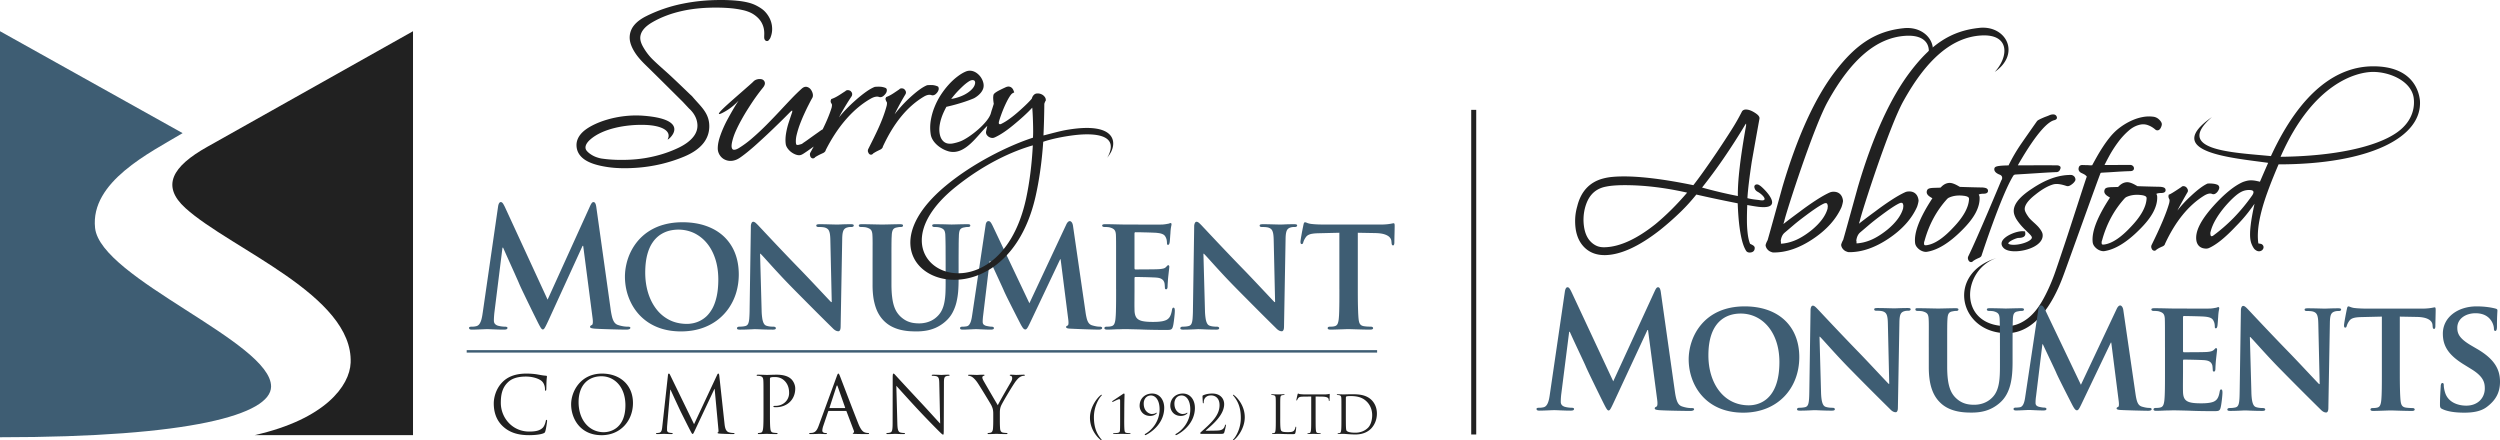
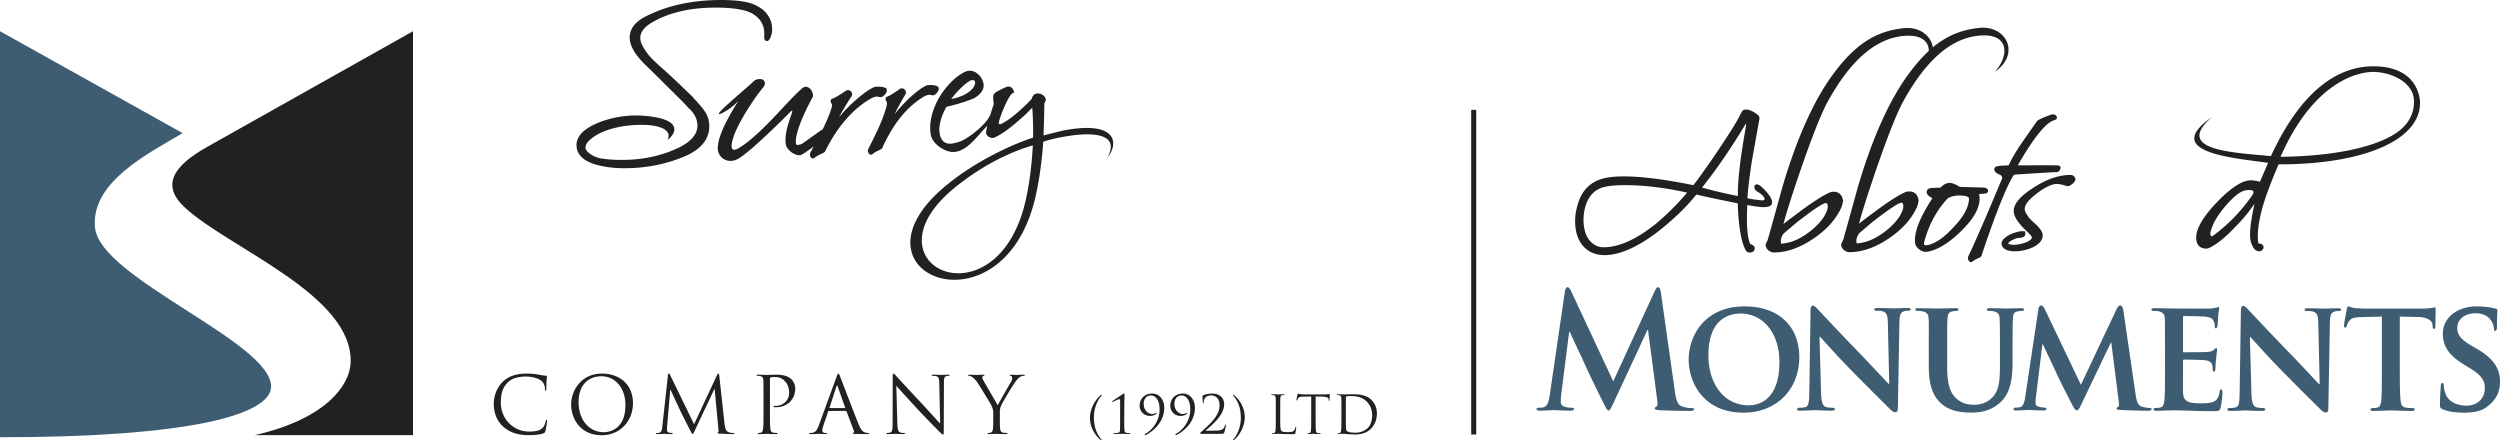
<svg xmlns="http://www.w3.org/2000/svg" id="Layer_1" data-name="Layer 1" viewBox="0 0 400 70.459">
  <defs>
    <style>.cls-1,.cls-2{fill-rule:evenodd}.cls-1,.cls-3{fill:#212121}.cls-2,.cls-4{fill:#3e5d73}</style>
  </defs>
-   <path d="M77.22 50.118a8 8 0 0 1-.166.902q-.107.441-.308.765a.9.9 0 0 1-.55.406q-.273.06-.442.069c-.107.01-.211.01-.307.01a.75.75 0 0 0-.291.043q-.107.04-.108.14.004.171.133.232a.7.7 0 0 0 .316.056c.204 0 .42-.004.658-.014.233-.007.47-.017.699-.026q.35-.011.642-.025t.475-.013q.232.001.645.022c.279.013.587.022.932.035q.514.02 1.046.021c.187.003.337-.017.441-.056a.23.23 0 0 0 .159-.232q-.006-.1-.112-.14a.7.7 0 0 0-.262-.043 4.8 4.8 0 0 1-1.049-.132 1.1 1.1 0 0 1-.533-.27c-.142-.131-.212-.325-.216-.568 0-.207.008-.402.02-.595q.018-.29.054-.638l1.3-10.44h.1c.179.398.37.835.582 1.306l.645 1.435.612 1.358q.282.643.487 1.094.201.458.27.629c.054.126.146.333.275.612.133.28.287.612.471.987.182.382.375.779.579 1.204.203.419.408.83.603 1.238.199.402.379.774.545 1.104q.25.501.401.81c.195.397.366.717.503.947q.207.356.371.364.106.008.212-.105.105-.118.267-.438.163-.315.446-.927l5.446-11.908h.1l1.499 11.541c.05.367.058.64.033.823-.029.179-.079.285-.157.306a.7.7 0 0 0-.205.127.21.21 0 0 0-.07.161q-.005.119.145.185c.103.042.3.077.579.104q.256.02.679.038.424.022.941.036c.345.013.699.021 1.058.035q.537.011 1.024.026c.325.004.608.013.85.017q.357.002.52.004.27 0 .458-.065.183-.066.192-.223-.002-.114-.117-.149a.9.9 0 0 0-.283-.034q-.244.006-.624-.044a5.4 5.4 0 0 1-.924-.218 1.16 1.16 0 0 1-.6-.424q-.231-.31-.375-.857a12 12 0 0 1-.249-1.368l-2.274-16.211q-.055-.412-.166-.611-.114-.203-.283-.202-.163 0-.283.157a2.7 2.7 0 0 0-.266.473l-6.797 14.977-6.821-14.794a6 6 0 0 0-.274-.515.9.9 0 0 0-.208-.241.32.32 0 0 0-.192-.057q-.15-.001-.258.175-.112.172-.166.508l-2.474 17.101Zm-2.549 5.907h145.667v.394H74.671zm139.627-9.762V37.24l-3.272.079c-.421.009-.771.03-1.046.078a2 2 0 0 0-.667.21q-.255.143-.412.392a3 3 0 0 0-.255.438c-.057.135-.095.24-.12.324a.6.6 0 0 1-.087.214q-.049.074-.162.075c-.113.001-.125-.035-.154-.097a.6.6 0 0 1-.047-.27q.001-.118.047-.406c.029-.19.062-.408.108-.653q.062-.366.133-.72.067-.354.121-.608c.033-.165.055-.275.067-.314q.04-.214.095-.319c.043-.066.092-.1.156-.1q.122.007.333.1c.142.06.346.119.617.16q.494.06 1.07.084.577.021 1.129.023h8.921q.523-.002.89-.035a7 7 0 0 0 .608-.072 6 6 0 0 0 .405-.073c.095-.017.158-.031.196-.031q.11-.001.145.11.033.108.029.362-.001.183-.008.542c-.004.237-.008.489-.016.769q-.012.42-.016.792-.009.375-.009.599a1 1 0 0 1-.062.27q-.043.099-.138.098c-.083.003-.146-.032-.18-.098-.038-.064-.058-.182-.071-.35l-.025-.236a1 1 0 0 0-.258-.585q-.238-.288-.799-.485-.562-.195-1.542-.215l-2.773-.051v9.023q0 1.027.009 1.931.012.905.041 1.627.025.726.075 1.214.032.317.108.556a.83.83 0 0 0 .25.394c.112.1.279.169.492.204a5.5 5.5 0 0 0 .753.069c.137.004.262.01.37.01.126.003.212.029.271.078a.2.2 0 0 1 .079.157q-.001.118-.116.174a.7.7 0 0 1-.307.061q-.732 0-1.426-.021c-.461-.014-.879-.022-1.249-.035a25 25 0 0 0-.874-.022q-.194-.001-.538.013a52 52 0 0 1-.757.025q-.417.014-.83.026c-.279.01-.524.014-.749.014a.7.7 0 0 1-.316-.061.19.19 0 0 1-.108-.174q-.004-.084.071-.157.077-.075.279-.078.244 0 .446-.017.195-.02.329-.062a.66.66 0 0 0 .467-.384q.135-.304.183-.796c.033-.32.058-.716.07-1.197a97 97 0 0 0 .026-1.619q.005-.905.004-1.931Zm-21.749-5.667h.074c.113.106.325.333.646.686l1.187 1.313c.474.521.991 1.08 1.557 1.688a121 121 0 0 0 1.758 1.823q.869.883 1.784 1.799c.603.612 1.198 1.207 1.773 1.784q.87.873 1.608 1.601c.491.489.911.9 1.257 1.241q.17.186.396.323a.94.94 0 0 0 .504.148c.091 0 .172-.051.242-.166q.1-.169.107-.543l.251-14.058c.007-.417.033-.749.086-.997.05-.245.129-.433.246-.564a.94.94 0 0 1 .466-.275q.202-.059.358-.071c.1-.008.209-.014.318-.008a.55.55 0 0 0 .283-.071.2.2 0 0 0 .092-.165q0-.134-.138-.176a1.2 1.2 0 0 0-.362-.034q-.814 0-1.383.025a19 19 0 0 1-.766.029q-.244-.001-.679-.014l-.987-.026a46 46 0 0 0-1.133-.013 1.5 1.5 0 0 0-.396.034q-.149.041-.154.176a.21.21 0 0 0 .07.165q.081.063.279.071.158-.001.358.004.207.004.416.034c.138.018.268.048.375.093a1 1 0 0 1 .425.296q.156.205.237.599.075.395.088 1.071l.224 9.916h-.101a20 20 0 0 1-.474-.494q-.367-.388-.904-.962l-1.145-1.215q-.606-.644-1.187-1.255-.58-.61-1.038-1.084c-.645-.66-1.278-1.315-1.907-1.97q-.938-.978-1.778-1.863c-.562-.59-1.062-1.125-1.504-1.593-.446-.472-.804-.852-1.078-1.15q-.42-.44-.504-.533a9 9 0 0 0-.513-.517q-.23-.21-.437-.218c-.113.005-.205.074-.271.215a1.24 1.24 0 0 0-.105.547l-.199 13.219a20 20 0 0 1-.058 1.531q-.05.564-.192.835a.66.66 0 0 1-.425.337q-.231.059-.501.083a8 8 0 0 1-.498.023.44.44 0 0 0-.25.069.22.22 0 0 0-.1.167q.005.151.138.196.137.046.361.04.57 0 1.071-.021c.334-.014.617-.022.849-.035q.35-.021.456-.022.304.005 1.04.038.732.034 1.808.04.23.001.362-.047.137-.052.138-.188a.2.2 0 0 0-.092-.167.5.5 0 0 0-.283-.069q-.268 0-.567-.031a2.6 2.6 0 0 1-.582-.127.7.7 0 0 1-.372-.311c-.109-.161-.191-.406-.258-.742a9.4 9.4 0 0 1-.121-1.36l-.248-9.103Zm-13.972 5.667q0 1.028-.003 1.926a97 97 0 0 1-.026 1.624c-.011.481-.038.877-.07 1.197q-.048.493-.184.796a.66.66 0 0 1-.466.384q-.15.041-.342.062a5 5 0 0 1-.433.017c-.133.003-.229.029-.278.078q-.077.073-.071.157 0 .118.108.174.11.06.316.061c.23 0 .471-.004.733-.017.264-.009.524-.023.792-.035q.398 0 .728-.013.327-.014.522-.013c.324 0 .695.003 1.115.017q.63.014 1.432.035a60 60 0 0 0 1.808.056q1.006.021 2.239.023.408.005.638-.023c.153-.018.27-.065.349-.149q.119-.124.187-.405a4 4 0 0 0 .1-.504q.051-.327.095-.709c.033-.257.054-.498.075-.72q.03-.339.029-.532a1.4 1.4 0 0 0-.033-.351q-.04-.162-.167-.175c-.07 0-.125.025-.162.083a.8.8 0 0 0-.088.258q-.107.683-.325 1.071a1.35 1.35 0 0 1-.624.581 3 3 0 0 1-.666.193 7 7 0 0 1-.742.079c-.251.013-.47.017-.667.017q-1.115.006-1.757-.144-.644-.153-.924-.559-.275-.406-.292-1.159l-.013-.686c0-.289 0-.595.004-.928q.002-.497.004-.949.005-.447.004-.742v-1.786a.5.5 0 0 1 .023-.164c.019-.045.051-.072.101-.072.117 0 .291 0 .533.005q.356.005.803.017a63 63 0 0 1 1.653.053c.22.009.375.016.457.031q.41.037.658.161.246.12.38.297.131.186.187.407c.025.144.041.288.046.423q.014.211.029.391c0 .051.011.096.045.13q.043.052.155.052c.066-.004.115-.03.145-.086a.6.6 0 0 0 .066-.202 2 2 0 0 0 .013-.21q.001-.065.008-.236c.005-.118.013-.255.026-.402q.011-.23.028-.46l.037-.397.1-.891.059-.508q.017-.165.015-.228a.27.27 0 0 0-.049-.167c-.033-.043-.075-.069-.125-.069q-.07.002-.146.083c-.049.057-.121.122-.203.207a.82.82 0 0 1-.405.239c-.166.043-.382.08-.644.101a13 13 0 0 1-.546.026c-.254.005-.549.012-.878.012q-.5.009-.995.009-.5.006-.884.005h-.545c-.063 0-.101-.027-.121-.07a.4.4 0 0 1-.03-.166v-5.508q0-.101.038-.154.036-.057.113-.055.144 0 .494.003c.234.005.505.009.804.018a66 66 0 0 1 1.692.053q.338.01.458.031.545.052.825.171c.191.074.329.17.416.279q.132.165.209.362.063.135.095.293a3 3 0 0 1 .054.521c0 .091.008.162.034.213.02.049.071.076.142.076a.17.17 0 0 0 .138-.076.5.5 0 0 0 .073-.153 2 2 0 0 0 .038-.14q.02-.103.038-.306a47.514 47.514 0 0 0 .062-.868q.019-.199.026-.293c.015-.337.041-.603.066-.795q.044-.29.076-.43.031-.145.033-.219a.3.3 0 0 0-.029-.143c-.021-.043-.058-.065-.121-.065a.5.5 0 0 0-.166.043 1 1 0 0 1-.184.06q-.135.02-.377.067a9 9 0 0 1-.545.066q-.116.006-.542.008c-.288 0-.634.005-1.045.005s-.849-.005-1.308-.005c-.462 0-.903 0-1.332-.005q-.636 0-1.111-.003h-.659q-.319-.001-.845-.014l-1.134-.026a54 54 0 0 0-1.194-.013q-.246-.001-.37.044-.131.05-.13.167c.001.117.037.134.104.174q.1.06.27.061.252-.001.496.017.238.021.378.062.348.098.546.236a.8.8 0 0 1 .292.368c.063.147.1.354.113.603l.012.438c.004.152.004.34.009.554 0 .219.003.485.003.809v6.856Zm-23.047 4.249a5 5 0 0 1-.147.752 2 2 0 0 1-.273.637.69.69 0 0 1-.48.316q-.255.037-.403.046-.145.008-.271.006a.5.5 0 0 0-.257.065q-.094.066-.093.146.007.15.118.209a.7.7 0 0 0 .283.052q.361 0 .778-.021c.284-.014.55-.022.8-.035q.375-.021.595-.022.207.001.575.022.369.018.826.035.456.02.923.021.246 0 .383-.052a.21.21 0 0 0 .142-.209q0-.08-.1-.146a.5.5 0 0 0-.251-.065q-.144-.002-.32-.023a6 6 0 0 1-.453-.083 1.06 1.06 0 0 1-.478-.201q-.19-.146-.197-.455 0-.269.022-.516.017-.244.054-.533l1.049-8.708h.075c.145.314.312.665.491 1.048.179.39.363.779.545 1.18l.521 1.13.416.909q.17.375.225.507.082.197.309.669.225.472.538 1.088c.208.415.416.834.636 1.263l.6 1.184q.28.54.442.857c.171.345.329.621.466.823q.208.297.408.306.118.008.229-.093.105-.1.254-.375c.096-.179.229-.447.391-.791l4.723-9.967h.075l1.225 9.654q.055.465.024.69c-.021.144-.063.232-.125.254a.5.5 0 0 0-.18.1q-.07.059-.071.135-.006.097.13.171.136.072.521.092c.183.008.432.022.758.035.321.013.674.031 1.063.044l1.141.038c.375.009.704.023.988.026q.425.015.599.014.251 0 .408-.061.162-.065.167-.2 0-.1-.101-.154a.46.46 0 0 0-.25-.057 3.4 3.4 0 0 1-.491-.035 6 6 0 0 1-.758-.176 1.04 1.04 0 0 1-.534-.353q-.2-.256-.325-.709a10 10 0 0 1-.216-1.14l-1.999-13.77q-.062-.356-.212-.535-.15-.174-.286-.173-.151-.002-.297.135-.149.138-.278.417l-5.896 12.589-5.898-12.432c-.1-.197-.182-.35-.258-.452a.7.7 0 0 0-.208-.21.4.4 0 0 0-.207-.047c-.093 0-.18.053-.259.149-.084.099-.136.244-.167.427l-2.174 14.559Zm-15.919-4.906v-3.279q0-1.007.003-1.723v-1.197q.007-.487 0-.809 0-.323-.009-.554c-.003-.154-.012-.303-.02-.438a1.9 1.9 0 0 0-.112-.616.76.76 0 0 0-.291-.361 2.064 2.064 0 0 0-.926-.292 6 6 0 0 0-.47-.017q-.375 0-.374-.236-.001-.117.115-.167.114-.045.358-.044c.399 0 .807.004 1.233.013l1.183.026q.547.013.882.014c.142 0 .329-.006.563-.009q.344-.006.758-.019.405-.01.803-.016.394-.008.7-.009.244-.001.358.044.118.05.117.167c-.001.117-.029.134-.093.174a.46.46 0 0 1-.257.061q-.18-.001-.317.017-.135.021-.333.062-.423.07-.596.344c-.115.188-.183.472-.204.862l-.024.438c-.006.152-.013.34-.013.554q-.008.322-.009.809-.005.485-.004 1.197v4.845q0 1.212.112 2.089.107.879.321 1.5.213.615.526 1.05.311.437.716.764c.329.267.654.463.986.594q.495.193.95.245.461.06.837.053c.32.005.649-.035.99-.109a4.2 4.2 0 0 0 1.017-.366c.332-.176.65-.407.941-.704q.454-.452.716-1.037c.176-.389.299-.812.379-1.276q.124-.69.154-1.478.03-.78.025-1.639v-2.808q.001-1.007-.005-1.723-.001-.713-.003-1.197-.006-.487-.013-.809t-.013-.554c-.004-.154-.012-.303-.017-.438a2.1 2.1 0 0 0-.103-.603.8.8 0 0 0-.279-.368 1.7 1.7 0 0 0-.541-.236 2 2 0 0 0-.371-.062 5 5 0 0 0-.429-.017q-.374 0-.375-.236 0-.117.112-.167a1 1 0 0 1 .337-.044c.288 0 .579.004.883.009.3.005.584.009.841.016q.393.013.637.019c.166.003.253.009.262.009.066 0 .196-.006.387-.009q.288-.006.675-.019.387-.01.787-.016.399-.008.725-.009.226-.001.337.044.113.05.113.167 0 .236-.376.236-.18-.001-.316.017-.135.021-.334.062a1 1 0 0 0-.461.184.75.75 0 0 0-.241.384c-.051.16-.08.375-.096.638l-.013.438c-.008.152-.011.34-.016.554a36 36 0 0 0-.008.809q-.007.484-.009 1.197-.005.716-.004 1.723v2.387q.004.939-.065 1.875c-.05.626-.146 1.228-.289 1.819a7 7 0 0 1-.636 1.649q-.42.769-1.107 1.372a6.2 6.2 0 0 1-1.579 1.023 6.5 6.5 0 0 1-1.574.463 9 9 0 0 1-1.495.113c-.292.004-.641-.009-1.045-.03a9 9 0 0 1-1.296-.179 6.4 6.4 0 0 1-1.382-.455 5 5 0 0 1-1.3-.856 5.2 5.2 0 0 1-1.016-1.268c-.299-.512-.536-1.141-.711-1.897q-.267-1.133-.27-2.737Zm-18.002-5.01h.075c.112.106.324.333.646.686l1.186 1.313c.474.521.992 1.08 1.558 1.688a121 121 0 0 0 1.756 1.823q.869.883 1.784 1.799c.603.612 1.199 1.207 1.773 1.784q.871.873 1.608 1.601c.492.489.912.9 1.258 1.241q.17.186.396.323a.93.93 0 0 0 .503.148c.092 0 .172-.051.242-.166q.1-.169.108-.543l.251-14.058c.007-.417.032-.749.086-.997.051-.245.13-.433.247-.564a.94.94 0 0 1 .466-.275q.2-.059.358-.071c.101-.008.208-.014.318-.008a.55.55 0 0 0 .283-.071.2.2 0 0 0 .091-.165q0-.134-.138-.176a1.2 1.2 0 0 0-.361-.034q-.813 0-1.383.025-.567.029-.766.029-.243-.001-.679-.014l-.987-.026a46 46 0 0 0-1.133-.013 1.5 1.5 0 0 0-.396.034q-.149.041-.154.176c0 .064.021.122.071.165q.081.063.279.071.158-.001.359.004.205.004.417.034c.137.018.265.048.374.093q.262.1.426.296.156.205.237.599.075.395.088 1.071l.224 9.916h-.1c-.071-.07-.229-.232-.475-.494q-.367-.388-.904-.962l-1.144-1.215q-.606-.644-1.188-1.255-.58-.61-1.037-1.084a343 343 0 0 1-3.684-3.833c-.563-.59-1.063-1.125-1.504-1.593-.445-.472-.803-.852-1.078-1.15q-.418-.44-.504-.533a9 9 0 0 0-.513-.517q-.231-.21-.436-.218c-.113.005-.204.074-.271.215a1.26 1.26 0 0 0-.104.547l-.2 13.219a20 20 0 0 1-.058 1.531q-.05.564-.191.835a.66.66 0 0 1-.426.337q-.23.059-.499.083a8 8 0 0 1-.499.023q-.15.002-.25.069a.22.22 0 0 0-.1.167q.007.151.137.196.138.046.362.04.57 0 1.07-.021c.333-.014.617-.022.849-.035q.35-.021.453-.022.305.005 1.043.038.731.034 1.807.04.23.001.362-.047.138-.052.138-.188a.2.2 0 0 0-.092-.167.5.5 0 0 0-.283-.069c-.18 0-.366-.01-.567-.031a2.7 2.7 0 0 1-.583-.127.7.7 0 0 1-.37-.311c-.108-.161-.191-.406-.259-.742a9.6 9.6 0 0 1-.121-1.36l-.25-9.103Zm-12.625 12.433q-1.6-.006-2.886-.371a8.4 8.4 0 0 1-2.29-1.015 7.9 7.9 0 0 1-1.72-1.496 8.3 8.3 0 0 1-1.187-1.827 9.2 9.2 0 0 1-.691-2.002 9.8 9.8 0 0 1-.22-2.024q-.002-.957.22-1.968a9 9 0 0 1 .687-1.988 8.5 8.5 0 0 1 1.199-1.836 7.9 7.9 0 0 1 1.758-1.522 8.5 8.5 0 0 1 2.357-1.037q1.33-.377 2.998-.384c1.391.004 2.641.196 3.749.586q1.657.576 2.832 1.665a7.3 7.3 0 0 1 1.79 2.627q.62 1.543.625 3.462c0 1.028-.142 1.998-.412 2.912a8.8 8.8 0 0 1-1.2 2.509 8.3 8.3 0 0 1-1.911 1.968 8.7 8.7 0 0 1-2.561 1.281q-1.43.45-3.136.459Zm.9-1.206q.393.005.912-.087a4.458 4.458 0 0 0 2.194-1.085c.358-.329.683-.749.979-1.272q.438-.787.695-1.932.261-1.155.266-2.733c-.004-1.237-.171-2.343-.496-3.326q-.488-1.477-1.357-2.51a6.1 6.1 0 0 0-2.024-1.588 5.9 5.9 0 0 0-2.494-.55 6 6 0 0 0-1.496.183q-.75.196-1.437.647a4.6 4.6 0 0 0-1.219 1.241q-.543.787-.854 1.972c-.204.788-.313 1.732-.317 2.83q.005 1.731.454 3.217.455 1.489 1.315 2.611a6.1 6.1 0 0 0 2.086 1.745c.821.419 1.754.628 2.791.637Z" class="cls-2" />
  <path d="M165.275 22.026q.037-.607.028-1.214a61 61 0 0 0-.044-1.869 39 39 0 0 0-.098-1.716q-.317.34-.648.668c-.488.481-.997.942-1.516 1.389-1.157.993-2.391 2.021-3.779 2.675-.045.022-.093.036-.138.056a.7.7 0 0 1-.259.055 1.06 1.06 0 0 1-.513-.12 1.1 1.1 0 0 1-.375-.305.75.75 0 0 1-.172-.508c.009-.137.178-.86.203-.995-1.603 1.512-3.55 4.769-6.173 4.077a4.6 4.6 0 0 1-1.214-.542 4.3 4.3 0 0 1-1.062-.913c-.293-.36-.518-.771-.595-1.233a7 7 0 0 1 0-2.239 10 10 0 0 1 .601-2.152 11.4 11.4 0 0 1 1.016-1.966c.382-.586.81-1.142 1.279-1.659.421-.465.88-.892 1.377-1.27.42-.318.869-.609 1.357-.808.306-.126.65-.159.973-.087.312.069.588.209.839.405.248.196.466.432.633.701.159.255.279.535.345.829.065.291.065.598-.029.882-.142.428-.438.781-.774 1.073a4 4 0 0 1-.7.482c-1.991.853-4.416 1.368-4.416 1.368q-.2.376-.383.761a9 9 0 0 0-.432 1.089 7 7 0 0 0-.274 1.2c-.053.411-.054.83.016 1.239.068.394.205.801.475 1.104a1.4 1.4 0 0 0 .72.457c.288.069.591.068.883.016a7 7 0 0 0 1.262-.354c1.409-.543 4.515-2.99 4.872-4.567.215-.762.02-.045.251-.802l.191-.622c-.084-.522-.102-.88-.088-1.125h.008l-.004-.05c.01-.133.03-.229.054-.299.077-.157.232-.277.373-.37.217-.148.45-.271.684-.388q.352-.178.711-.342c.154-.071.312-.152.482-.176a.77.77 0 0 1 .604.146c.163.122.267.291.339.477l.113.294-.279.148c-.167.089-.37.386-.472.546-.289.453-.524.937-.746 1.425q-.335.743-.608 1.51c-.137.384-.274.768-.365 1.164-.004.025.005.07.006.099.001.027-.001.069.005.094.004.021.018.04.033.057.007.006.027.028.037.031a.5.5 0 0 0 .153.018.3.3 0 0 0 .111-.024 8.6 8.6 0 0 0 1.32-.799c.589-.416 1.144-.88 1.682-1.36.419-.375.834-.754 1.234-1.154.243-.243.486-.487.702-.754.047-.177.115-.344.231-.489.142-.181.321-.308.555-.332.237-.025.479.008.7.098.194.08.368.197.507.356.145.164.247.351.243.575v.101l-.055.085a1 1 0 0 0-.097.197c-.03.086-.082.192-.083.286a138 138 0 0 1-.137 5.018c1.146-.281 2.683-.724 3.848-.912 8.06-1.344 7.973 2.315 6.625 4.103-.1.132-.187.272-.287.399q.045-.071.086-.15c2.131-4.005-3.106-3.762-5.404-3.479-1.833.226-3.724.635-4.907 1.05-.224 3.276-.67 6.349-1.262 8.897-5.245 22.549-31.229 12.254-14.403-1.803 4.378-3.658 10.126-6.492 14.022-7.748Zm-.022 1.232c-3.324.958-7.711 2.954-12.239 6.56-15.752 12.547 6.721 22.88 11.188 1.821.516-2.433.882-5.217 1.05-8.38Zm-31.012-4.467c.183-.385.394-.756.608-1.125.441-.759.904-1.509 1.393-2.238a.6.6 0 0 0 .103-.39.51.51 0 0 0-.15-.352c-.041-.092-.135-.152-.234-.197a.74.74 0 0 0-.51-.036.4.4 0 0 0-.192.134c-.664.406-1.353.943-2.103 1.207l-.155.054-.058.155a.53.53 0 0 0 .066.516c.036.058.062.119.096.179a.8.8 0 0 1 .004.238c-.012.115-.03.227-.064.338-.37 1.182-.874 2.319-1.418 3.43-.11.048-.211.111-.309.179q-.202.141-.402.287-.372.261-.743.525-.434.31-.866.622-.365.267-.742.515c-.128.084-.191.173-.344.221a6 6 0 0 1-.472.127.6.6 0 0 1-.267-.003c-.045-.014-.071-.062-.087-.103-.071-.181-.062-.487-.054-.683.017-.382.105-.761.205-1.13q.195-.732.464-1.441.296-.778.639-1.533c.22-.482.445-.962.687-1.433.203-.393.396-.791.622-1.171.125-.209.132-.452.081-.685a1.75 1.75 0 0 0-.286-.637 1.1 1.1 0 0 0-.621-.45c-.318-.083-.609.053-.844.263a31 31 0 0 0-1.645 1.602c-.642.669-1.273 1.348-1.908 2.026q-1.04 1.11-2.11 2.19a40 40 0 0 1-2.226 2.08 16 16 0 0 1-2.199 1.63c-.222.134-.535.282-.8.26-.159-.014-.242-.116-.295-.26-.114-.306-.013-.816.063-1.126a9.5 9.5 0 0 1 .518-1.52 22 22 0 0 1 .906-1.815q.53-.97 1.127-1.9c.388-.607.78-1.211 1.199-1.798a32 32 0 0 1 1.156-1.518c.188-.235.374-.545.29-.858a.68.68 0 0 0-.556-.497 1.5 1.5 0 0 0-.656.027c-.241.064-.462.18-.629.367-.252.282-3.348 2.922-4.564 4.058-.944.881-1.318 1.4-.446.977 3.018-1.466 3.625-4.025.923.945a18 18 0 0 0-1.124 2.476c-.258.708-.472 1.47-.47 2.231 0 .429.142.831.394 1.176.266.363.614.6 1.042.729.474.144.955.101 1.417-.06.411-.143.789-.422 1.137-.679.51-.377.999-.779 1.479-1.19.57-.485 1.12-.993 1.672-1.5a92 92 0 0 0 1.699-1.597c.513-.495 1.027-.99 1.533-1.49.406-.401.805-.805 1.207-1.21.048-.047.259-.24.322-.246a.5.5 0 0 1-.017.322q-.258.754-.506 1.513a12 12 0 0 0-.436 1.731c-.102.592-.146 1.198-.067 1.793.039.283.175.535.346.76.172.225.377.428.61.589.224.155.468.284.729.366.249.08.515.116.767.025.235-.085.443-.236.65-.373.306-.199.601-.415.899-.627l.476-.34q-.266.484-.534.967a.58.58 0 0 0-.061.411c.016.076.027.147.059.221.163.367.558.404.793.085q.312-.188.651-.363c.185-.095.378-.178.567-.266a.9.9 0 0 0 .331-.241.44.44 0 0 0 .114-.243c.904-1.778 1.985-3.482 3.312-4.99 1.115-1.267 2.396-2.386 3.864-3.225.243-.138.509-.264.785-.314.187-.037.389-.04.57.027.236.085.478.013.673-.135.155-.119.289-.263.4-.422a.87.87 0 0 0 .173-.568c-.01-.103-.013-.157-.095-.23-.034-.066-.057-.049-.11-.089a2.8 2.8 0 0 0-.781-.189 6.4 6.4 0 0 0-.937.019c-.497.197-.948.475-1.375.776a19 19 0 0 0-1.633 1.303 25 25 0 0 0-1.617 1.54c-.389.406-.766.826-1.104 1.276Zm-24.92-2.427c-.825-.814-1.646-1.634-2.469-2.45-1.195-1.186-2.391-2.373-3.596-3.547-.673-.658-1.321-1.367-1.802-2.181-.372-.627-.676-1.332-.706-2.07a3.1 3.1 0 0 1 .652-2.003c.521-.672 1.266-1.164 2.018-1.539a23.3 23.3 0 0 1 5.761-1.972c2.137-.44 4.322-.622 6.501-.6a25 25 0 0 1 2.309.12c.643.064 1.282.169 1.906.337.446.121.877.295 1.281.519.396.218.786.458 1.113.774.332.321.603.697.818 1.106.206.394.342.822.401 1.263q.055.422.022.849a3.4 3.4 0 0 1-.202.895c-.04.115-.075.225-.144.327a.6.6 0 0 1-.112.137c-.087.154-.196.252-.384.237-.189-.017-.291-.13-.363-.294-.06-.135-.053-.287-.053-.43.002-.163.011-.325.011-.488q0-.274-.035-.545a3.4 3.4 0 0 0-.37-1.145 3.4 3.4 0 0 0-.749-.941 4.3 4.3 0 0 0-.994-.673 5.8 5.8 0 0 0-1.291-.435 15 15 0 0 0-1.879-.295 26 26 0 0 0-2.16-.102c-1.919-.016-3.849.129-5.723.55-1.65.37-3.253.948-4.719 1.799-.55.318-1.102.727-1.482 1.245-.287.39-.462.862-.437 1.352.026.498.254 1.002.503 1.427.397.68.869 1.312 1.428 1.868.959.952 2.001 1.816 2.988 2.738 1.016.949 2.018 1.911 3.017 2.876.14.134.297.256.422.406 1.171 1.405 2.507 2.432 2.666 4.316.095 1.11-.192 2.152-.868 3.041-.774 1.017-1.934 1.71-3.096 2.201-1.209.508-2.46.909-3.734 1.213a24.7 24.7 0 0 1-4.128.609c-1.001.064-2.006.08-3.007.017a16.5 16.5 0 0 1-2.601-.364c-.957-.216-2.02-.556-2.782-1.197-.647-.546-1.008-1.241-1.011-2.095-.004-.839.414-1.55 1.012-2.113 1.515-1.425 5.515-2.932 9.792-2.582 8.073.659 3.582 4.162 3.787 3.763.639-1.245-.758-2.225-3.725-2.306-3-.081-6.677.591-8.657 2.336-.358.313-.779.787-.77 1.293.003.196.077.37.201.52.208.252.478.46.753.632q.373.234.786.382c.264.092.533.174.809.218.8.122 1.609.183 2.417.209.815.027 1.63.011 2.443-.038a21 21 0 0 0 4.024-.639 19 19 0 0 0 3.538-1.293c.858-.423 1.74-.996 2.325-1.765.443-.582.664-1.227.606-1.962a3.35 3.35 0 0 0-.388-1.32 4 4 0 0 0-.389-.597 5 5 0 0 0-.479-.529l-.014.002-1-1.068h.005Zm33.822 1.922c.15-.338.318-.668.49-.995a41 41 0 0 1 1.221-2.174.57.57 0 0 0 .093-.41.54.54 0 0 0-.167-.317.37.37 0 0 0-.207-.188.7.7 0 0 0-.335-.063.5.5 0 0 0-.17.029.4.4 0 0 0-.198.147c-.618.396-1.246.891-1.945 1.161l-.137.054-.058.133c-.082.185-.063.162-.006.338.023.071.028.119.068.185q.055.09.105.18c.032.083.022.165.017.233-.009.11-.02.223-.049.332-.643 2.418-1.827 4.682-2.941 6.908a.65.65 0 0 0-.06.382c.015.093.047.143.083.223.153.355.542.421.769.1.195-.12.396-.243.611-.353.176-.09.357-.171.534-.261a.9.9 0 0 0 .301-.245.44.44 0 0 0 .097-.233c.795-1.711 1.75-3.373 2.958-4.841 1.006-1.223 2.192-2.302 3.552-3.12.218-.132.465-.254.718-.301a1 1 0 0 1 .536.027c.228.083.464.012.65-.133.15-.119.281-.266.377-.432.101-.173.178-.37.136-.574q-.007-.027-.015-.055c-.043-.131-.035-.152-.174-.212a2.5 2.5 0 0 0-.754-.195 5.6 5.6 0 0 0-.904.019c-.469.191-.889.464-1.288.757-.529.391-1.028.822-1.512 1.269q-.771.71-1.466 1.499c-.323.366-.64.736-.93 1.128Zm9.049-2.454q.346-.056.687-.143a7 7 0 0 0 1.354-.499c.38-.191.739-.424 1.057-.705.249-.222.482-.48.618-.787.083-.191.164-.463.079-.666-.056-.133-.138-.186-.279-.209-.229-.038-.474.068-.664.186-.411.26-.782.58-1.131.913-.4.384-.792.776-1.148 1.199q-.294.348-.573.71Z" class="cls-1" />
  <path d="M80.524 68.272c-1.219-1.093-1.521-2.526-1.521-3.721 0-.843.289-2.313 1.407-3.432.754-.755 1.899-1.345 3.834-1.345.503 0 1.206.038 1.822.151.478.088.88.164 1.282.188.139.013.163.063.163.138 0 .102-.037.252-.063.704-.025.415-.025 1.106-.037 1.295-.013.188-.038.264-.113.264-.088 0-.101-.087-.101-.264 0-.49-.201-1.006-.527-1.283-.44-.377-1.408-.717-2.515-.717-1.672 0-2.451.491-2.891.918-.918.881-1.131 2-1.131 3.281 0 2.401 1.848 4.6 4.538 4.6.943 0 1.684-.113 2.187-.628.263-.276.427-.83.466-1.056.025-.138.049-.188.125-.188.063 0 .088.088.088.188 0 .088-.15 1.181-.276 1.61-.076.239-.1.264-.328.364-.502.201-1.458.289-2.262.289-1.886 0-3.155-.465-4.148-1.358ZM96.334 59.775c2.828 0 4.941 1.785 4.941 4.713 0 2.816-1.986 5.142-5.016 5.142-3.444 0-4.877-2.677-4.877-4.94 0-2.036 1.482-4.915 4.952-4.915m.264 9.377c1.131 0 3.469-.653 3.469-4.311 0-3.017-1.835-4.639-3.821-4.639-2.099 0-3.671 1.383-3.671 4.136 0 2.929 1.761 4.814 4.023 4.814M115.928 67.833c.051.452.138 1.156.679 1.332.364.113.691.113.817.113.063 0 .1.014.1.063 0 .075-.112.113-.264.113-.277 0-1.633-.038-2.099-.075-.289-.026-.352-.064-.352-.126 0-.05.026-.075.088-.088.063-.013.075-.226.05-.452l-.603-6.486h-.038l-3.079 6.537c-.264.553-.302.666-.415.666-.089 0-.15-.125-.39-.578-.327-.616-1.408-2.791-1.471-2.916-.114-.226-1.521-3.243-1.66-3.583h-.05l-.503 5.833c-.012.201-.012.428-.012.641 0 .189.138.352.326.39.214.05.403.062.478.062.051 0 .101.026.101.063 0 .088-.076.113-.226.113-.466 0-1.069-.038-1.17-.038-.112 0-.716.038-1.056.038-.126 0-.213-.026-.213-.113 0-.037.063-.063.125-.063.101 0 .189 0 .378-.037.415-.076.452-.566.503-1.043l.904-8.197c.013-.138.063-.226.138-.226s.126.05.189.189l3.847 7.906 3.695-7.894c.051-.113.101-.201.19-.201.088 0 .125.101.151.339zM122.159 63.596c0-1.96 0-2.313-.025-2.715-.026-.427-.126-.629-.541-.717a2.4 2.4 0 0 0-.427-.037c-.051 0-.1-.025-.1-.076 0-.076.062-.1.201-.1.566 0 1.321.038 1.42.038.277 0 1.006-.038 1.584-.038 1.571 0 2.137.528 2.339.716.276.264.629.83.629 1.496 0 1.785-1.308 2.992-3.092 2.992-.063 0-.202 0-.264-.013-.063 0-.138-.025-.138-.088 0-.1.075-.113.339-.113 1.22 0 2.174-.892 2.174-2.048 0-.415-.037-1.257-.704-1.936-.666-.678-1.433-.628-1.721-.628-.214 0-.428.026-.541.075-.076.026-.1.114-.1.24v5.166c0 1.207 0 2.2.062 2.728.038.365.114.641.491.691.176.025.453.05.566.05.075 0 .1.038.1.076 0 .063-.063.1-.201.1-.691 0-1.484-.038-1.546-.038-.038 0-.829.038-1.207.038-.138 0-.201-.026-.201-.1 0-.038.026-.076.1-.076.114 0 .264-.025.378-.05.251-.05.314-.327.364-.691.063-.529.063-1.521.063-2.728v-2.212ZM133.86 60.265c.15-.416.202-.49.276-.49s.125.063.277.452c.189.479 2.162 5.67 2.929 7.581.453 1.119.818 1.319 1.082 1.395.188.063.377.075.503.075.075 0 .126.014.126.076 0 .075-.113.1-.251.1-.189 0-1.107 0-1.974-.026-.239-.012-.378-.012-.378-.088 0-.049.037-.075.089-.088.075-.025.15-.138.075-.34l-1.169-3.092c-.026-.05-.05-.075-.114-.075h-2.702c-.064 0-.101.037-.126.101l-.755 2.225c-.114.314-.176.616-.176.842 0 .252.264.365.478.365h.126c.088 0 .125.026.125.076 0 .075-.075.1-.188.1-.303 0-.842-.038-.981-.038s-.829.038-1.421.038c-.163 0-.239-.026-.239-.1 0-.05.051-.076.114-.076.088 0 .263-.012.364-.025.579-.075.83-.553 1.056-1.181zm1.307 5.028c.063 0 .063-.038.051-.087l-1.194-3.394q-.095-.282-.189 0l-1.106 3.394c-.025.063 0 .087.039.087h2.4ZM143.575 67.745c.025 1.03.151 1.357.49 1.458.238.063.514.075.629.075.062 0 .099.026.099.076 0 .075-.074.1-.225.1-.717 0-1.219-.038-1.333-.038-.112 0-.64.038-1.207.038-.126 0-.201-.012-.201-.1 0-.05.038-.076.1-.076.101 0 .327-.012.516-.075.314-.088.377-.453.377-1.597l.012-7.203c0-.49.037-.628.139-.628.101 0 .314.277.44.402.189.214 2.062 2.238 3.998 4.311 1.245 1.333 2.614 2.867 3.017 3.282l-.139-6.386c-.011-.817-.1-1.094-.49-1.194a3.3 3.3 0 0 0-.615-.063c-.089 0-.101-.038-.101-.088 0-.076.101-.088.252-.088.564 0 1.169.038 1.307.038s.553-.038 1.068-.038c.139 0 .226.012.226.088 0 .05-.05.088-.138.088-.063 0-.151 0-.302.037-.414.088-.465.365-.465 1.119l-.026 7.366c0 .83-.025.893-.113.893-.1 0-.251-.138-.918-.805a150 150 0 0 1-3.28-3.406 257 257 0 0 1-3.281-3.608zM158.92 66.198c0-.679-.126-.955-.29-1.32-.088-.2-1.772-2.966-2.212-3.62-.314-.465-.628-.778-.854-.929-.189-.126-.427-.201-.541-.201-.062 0-.125-.025-.125-.088 0-.05.05-.088.163-.088.239 0 1.182.038 1.244.038.088 0 .567-.038 1.057-.038.138 0 .163.038.163.088s-.075.062-.189.112c-.1.05-.163.126-.163.226 0 .151.064.302.163.49a334 334 0 0 0 2.313 3.973c.239-.529 1.836-3.281 2.087-3.696.163-.264.213-.478.213-.641 0-.176-.05-.314-.2-.352-.115-.038-.189-.063-.189-.126 0-.05.075-.075.201-.075.327 0 .729.038.83.038.075 0 .981-.038 1.22-.038.088 0 .163.024.163.075 0 .063-.063.101-.163.101-.138 0-.378.05-.58.176-.251.151-.389.301-.666.64-.414.504-2.174 3.457-2.401 3.998-.188.453-.188.842-.188 1.257v1.082c0 .201 0 .728.037 1.257.026.365.139.641.516.691.176.025.453.05.565.05.076 0 .101.038.101.076 0 .063-.063.1-.201.1-.692 0-1.483-.038-1.546-.038s-.856.038-1.231.038c-.138 0-.201-.026-.201-.1 0-.038.025-.076.1-.076.112 0 .264-.025.377-.05.252-.05.364-.327.39-.691.038-.529.038-1.056.038-1.257v-1.082ZM176.221 70.299c.033.042.058.068.058.101a.057.057 0 0 1-.058.059q-.025-.001-.075-.042c-.656-.487-1.751-1.791-1.751-3.574s1.22-3.264 1.742-3.634c.034-.025.067-.051.093-.051.034 0 .059.034.059.068 0 .025-.025.059-.059.093-.404.403-1.203 1.707-1.203 3.414 0 1.733.496 2.734 1.195 3.566ZM179.878 66.884c-.008.841 0 1.564.041 1.935.033.26.067.386.335.445.127.026.48.05.557.05.033 0 .075.034.075.068 0 .041-.042.058-.143.058-.631 0-1.169-.025-1.21-.025-.042 0-.75.025-1.288.025-.093 0-.144-.017-.144-.058 0-.034.035-.068.068-.068.101 0 .513-.025.674-.059.277-.051.335-.177.353-.437.024-.371.024-1.094.024-1.935v-2.75c0-.168-.017-.261-.151-.261-.16 0-.748.303-.958.404a.2.2 0 0 1-.1.034c-.026 0-.061-.043-.061-.076 0-.025.026-.058.061-.084l1.622-1.085c.076-.051.144-.101.202-.101.067 0 .093.093.093.177 0 .067-.034.9-.041 2.187zM186.275 65.253c0 2.363-1.883 3.818-2.91 4.332a.3.3 0 0 1-.135.033c-.034 0-.067-.033-.067-.083s.033-.093.083-.118c.993-.546 2.288-1.943 2.288-3.919 0-1.472-.647-2.221-1.387-2.221-.758 0-1.153.622-1.153 1.287 0 1.396 1.035 1.674 1.262 1.674.396 0 .564-.084.673-.152.051-.034.083-.051.109-.051s.043.034.043.058c0 .026-.008.042-.034.068-.244.261-.673.388-1.01.388-1.194 0-1.699-.917-1.699-1.624 0-1.16.85-1.959 2.011-1.959 1.185 0 1.925 1.01 1.925 2.288ZM191.186 65.253c0 2.363-1.885 3.818-2.911 4.332a.3.3 0 0 1-.135.033c-.032 0-.067-.033-.067-.083s.035-.093.085-.118c.992-.546 2.287-1.943 2.287-3.919 0-1.472-.648-2.221-1.388-2.221-.757 0-1.152.622-1.152 1.287 0 1.396 1.035 1.674 1.26 1.674.396 0 .565-.084.674-.152q.074-.051.109-.051c.026 0 .042.034.042.058 0 .026-.008.042-.033.068-.244.261-.673.388-1.01.388-1.195 0-1.699-.917-1.699-1.624 0-1.16.85-1.959 2.01-1.959 1.186 0 1.927 1.01 1.927 2.288ZM192.158 69.416c-.058 0-.118-.05-.118-.117s.084-.143.152-.202c1.681-1.497 2.935-2.658 2.935-4.273 0-1.203-.774-1.556-1.337-1.556-.404 0-.656.092-.9.32-.202.193-.295.488-.295.816 0 .076-.034.126-.075.126-.034 0-.06-.034-.068-.109a21 21 0 0 1-.051-1.034c0-.052.008-.077.084-.127.311-.143.798-.294 1.48-.294 1.27 0 1.901.807 1.901 1.699 0 1.741-1.885 3.298-2.927 4.189-.043.033-.024.059.017.059h.614c.143 0 1.135-.008 1.438-.042.614-.059.883-.362.984-.808.025-.092.051-.126.101-.126.041 0 .051.076.051.126 0 .16-.169.816-.254 1.102-.067.227-.192.252-.547.252h-3.187ZM197.336 63.318c-.034-.042-.059-.068-.059-.101 0-.034.025-.06.059-.06.017 0 .043.018.076.042.657.488 1.75 1.792 1.75 3.558 0 1.809-1.22 3.28-1.742 3.65-.032.025-.067.05-.093.05-.032 0-.058-.034-.058-.068 0-.025.026-.058.058-.092.405-.403 1.204-1.707 1.204-3.415 0-1.733-.496-2.733-1.194-3.566ZM204.835 67.019c0 1.237.034 1.775.185 1.926.135.134.353.194 1.01.194.446 0 .815-.009 1.017-.253.111-.134.194-.344.219-.504.008-.068.025-.11.075-.11.042 0 .052.034.052.126 0 .093-.06.598-.127.842-.059.194-.084.227-.529.227-.607 0-1.043-.017-1.396-.025a18 18 0 0 0-.859-.025c-.034 0-.177.008-.344.008-.168.009-.353.017-.48.017-.093 0-.135-.017-.135-.067 0-.025.018-.051.068-.051.075 0 .176-.016.252-.033.168-.034.21-.219.244-.463.042-.353.042-1.018.042-1.825v-1.48c0-1.312 0-1.547-.017-1.816-.017-.286-.083-.421-.362-.48a1.5 1.5 0 0 0-.285-.025c-.033 0-.067-.017-.067-.05 0-.05.043-.068.135-.068.377 0 .907.025.95.025s.655-.025.909-.025c.093 0 .134.017.134.068 0 .033-.033.05-.067.05-.058 0-.177.008-.277.025-.245.042-.311.185-.328.48-.017.269-.017.504-.017 1.816v1.497ZM210.501 67.002c0 .807 0 1.472.043 1.825.024.244.074.429.328.463.116.017.302.033.377.033.051 0 .068.026.068.051 0 .042-.043.067-.135.067-.463 0-.991-.025-1.034-.025-.042 0-.572.025-.825.025-.093 0-.135-.017-.135-.067 0-.025.017-.051.068-.051.075 0 .176-.016.253-.033.167-.034.209-.219.244-.463.042-.353.042-1.018.042-1.825v-3.558l-1.245.017c-.522.008-.724.066-.857.269a1.4 1.4 0 0 0-.144.26c-.025.068-.05.085-.085.085-.025 0-.042-.026-.042-.076 0-.084.168-.808.185-.875.016-.05.05-.16.085-.16.058 0 .141.085.369.101.245.026.564.042.666.042h3.153c.27 0 .463-.016.597-.042.127-.016.202-.042.236-.042.042 0 .042.05.042.1 0 .253-.026.833-.026.925 0 .076-.024.109-.058.109-.042 0-.058-.025-.067-.143l-.008-.092c-.026-.252-.228-.445-1.035-.462l-1.061-.017v3.558ZM214.628 65.522c0-1.312 0-1.547-.016-1.816-.016-.286-.084-.421-.361-.48a1.6 1.6 0 0 0-.287-.025c-.034 0-.068-.017-.068-.05 0-.05.043-.068.135-.068.379 0 .908.025.95.025.102 0 .63-.025 1.136-.025.833 0 2.372-.075 3.373.959.419.438.815 1.135.815 2.136 0 1.06-.437 1.875-.907 2.372-.363.378-1.119.967-2.548.967-.363 0-.809-.026-1.17-.051-.37-.025-.656-.051-.698-.051-.017 0-.161 0-.336.008-.169 0-.362.017-.488.017-.093 0-.135-.017-.135-.067 0-.025.016-.051.067-.051.076 0 .177-.016.252-.033.169-.034.211-.219.245-.463.042-.353.042-1.018.042-1.825v-1.48Zm.706.908c0 .892.008 1.666.017 1.826.008.21.026.546.093.639.108.159.438.336 1.43.336.781 0 1.506-.286 2.001-.783.438-.428.673-1.236.673-2.01 0-1.068-.463-1.758-.808-2.119-.791-.832-1.749-.951-2.75-.951-.168 0-.48.025-.546.059-.077.034-.102.076-.102.168-.008.286-.008 1.144-.008 1.792z" class="cls-3" />
  <path d="M66.081 4.995v64.622H40.763c11.243-2.542 15.187-7.879 15.339-11.572.449-10.783-19.215-18.212-26.433-24.751-3.914-3.547-2.104-6.653 3.46-9.781z" class="cls-1" />
  <path d="M0 4.994V69.96c30.572 0 43.326-3.646 43.373-8.097.076-7.121-27.301-17.298-28.161-25.391-.787-7.38 8.727-12.017 14.007-15.17z" class="cls-2" />
  <g id="ABBY_Logo_Coloue" data-name="ABBY Logo Coloue">
    <path d="m281.695 29.766-.043-.03a2 2 0 0 1-.148-.098.7.7 0 0 0-.394-.132c-.227.002-.328.118-.368.189-.046.079-.08.21-.008.395.038.172.15.392.446.571.915.491 1.836 1.593.435 1.37-.518-.083-1.194-.109-2.027-.327.071-1.28.306-3.249.698-5.857l.509-2.862c.201-1.133.441-2.464.721-4.006.055-.396-.388-.726-.829-.996-.502-.307-.957-.462-1.35-.461-.244.001-.445.088-.582.252l-.038.058a33 33 0 0 1-1.659 2.912c-.682 1.08-1.48 2.301-2.373 3.631-1.565 2.311-2.825 4.078-3.749 5.255-4.568-.942-8.341-1.415-11.217-1.403-.654.003-1.254.03-1.784.081a9 9 0 0 0-1.466.262c-2.146.578-3.529 2.071-4.106 4.426a8.4 8.4 0 0 0-.328 1.874 9 9 0 0 0 .068 1.723c.186 1.307.703 2.354 1.532 3.111.814.745 1.861 1.118 3.113 1.113h.101c2.482-.05 5.441-1.412 8.799-4.048a46 46 0 0 0 3.244-2.862 30 30 0 0 0 2.52-2.779c1.246.285 2.446.548 3.568.782a278 278 0 0 0 3.054.621c.026.735.063 1.422.111 2.048.055.718.126 1.39.213 1.998.237 1.657.56 2.802.985 3.495.06.118.222.335.6.334.521-.002.817-.273.812-.744l-.003-.047c-.031-.216-.222-.334-.296-.379a3 3 0 0 0-.258-.137q-.093-.044-.182-.089c-.154-.36-.274-.837-.358-1.423a17 17 0 0 1-.148-2.216c-.007-.756.011-1.618.052-2.568.75.137 1.364.239 1.83.293 4.162.474 1.142-2.659.302-3.328Zm-2.416-9.889.09-.105.007.046c0 .006.007.065-.005.289-.917 5.09-1.357 8.874-1.311 11.258a71 71 0 0 1-2.933-.635 78 78 0 0 1-2.797-.721 85 85 0 0 0 3.383-4.577 104 104 0 0 0 3.565-5.555Zm-24.831 18.724c-.527-.57-.866-1.365-1.009-2.363a7.6 7.6 0 0 1 .12-2.806c.24-.991.623-1.785 1.141-2.357.511-.567 1.18-.955 1.984-1.156a10 10 0 0 1 1.358-.215 20 20 0 0 1 1.766-.078c3.158-.013 6.563.389 10.133 1.196-1.618 1.895-3.316 3.585-5.052 5.025-3.008 2.399-5.739 3.648-8.119 3.712-.493.019-.931-.054-1.305-.221a3.1 3.1 0 0 1-1.015-.738ZM304.644 4.507c-4.63.458-7.782 2.706-11.004 6.905-3.233 4.214-6.079 10.447-8.459 18.528l-1.457 5.262a352 352 0 0 1-.902 3.219c-.157.284-.26.527-.314.74l-.016.063.01.067c.034.236.144.456.325.652.171.187.371.311.592.373a.7.7 0 0 0 .298.079h.162c1.983-.008 4.07-.737 6.199-2.166 2.166-1.445 3.7-3.152 4.559-5.075l.009-.024q.087-.248.144-.478.059-.23.09-.454v-.088q-.082-.707-.496-1.081-.39-.35-1.002-.349a1.5 1.5 0 0 0-.696.15c-.53.239-1.197.613-1.98 1.112a45 45 0 0 0-2.741 1.923c-.849.624-1.566 1.161-2.131 1.595q-.26.2-.483.385.059-.245.144-.509l.009-.034c.237-1.167 4.695-15.103 6.999-19.16 3.719-6.684 7.768-10.117 12.357-10.411 4.619-.296 4.501 3.341 2.208 5.833 4.229-2.94 1.811-7.476-2.426-7.058Zm-12.195 28.48-.042.407c-.313 1.127-1.15 2.264-2.488 3.378-.651.53-1.309.977-1.957 1.327a7.6 7.6 0 0 1-1.972.748c-.445.093-.779.139-.994.14h-.05l.002-.035.006-.08-.018-.049.026-.031-.021-.145a.4.4 0 0 0-.024-.092c.064-.551.257-.975.575-1.283q.59-.496 1.409-1.197c.536-.459 1.19-.976 1.945-1.535 2.523-1.896 3.122-2.044 3.245-2.044q.149 0 .213.059c.034.032.115.136.143.435Z" class="cls-3" />
    <path d="M316.734 4.459c-4.63.458-7.782 2.707-11.004 6.905-3.233 4.214-6.079 10.446-8.46 18.527l-1.457 5.261a325 325 0 0 1-.901 3.219c-.158.284-.26.527-.314.741l-.016.063.009.067q.051.355.325.652.26.28.592.373a.7.7 0 0 0 .299.077l.162.001c1.983-.009 4.069-.738 6.199-2.167 2.165-1.445 3.7-3.152 4.559-5.075l.009-.024q.087-.248.144-.477.059-.229.09-.455v-.088c-.054-.469-.221-.833-.496-1.081q-.39-.35-1.002-.349-.417.002-.696.15c-.53.239-1.197.614-1.979 1.111a45 45 0 0 0-2.742 1.924 117 117 0 0 0-2.131 1.595q-.26.2-.483.385.058-.245.144-.509l.008-.035c.237-1.167 4.695-15.102 6.999-19.16 3.72-6.683 7.769-10.117 12.358-10.411 4.618-.295 4.5 3.342 2.208 5.834 4.228-2.94 1.811-7.475-2.427-7.058Zm-12.195 28.48-.041.406c-.314 1.127-1.151 2.264-2.488 3.378-.652.53-1.309.977-1.956 1.327a7.7 7.7 0 0 1-1.973.748c-.444.092-.778.139-.994.14h-.049l.001-.035.006-.08-.02-.048.028-.032-.022-.145a.4.4 0 0 0-.024-.092q.096-.823.576-1.283.589-.496 1.409-1.197c.536-.46 1.19-.976 1.946-1.536 2.522-1.895 3.121-2.043 3.244-2.044q.15 0 .214.06c.034.032.116.136.143.434Z" class="cls-3" />
    <path d="m317.279 30.002-.039-.003a211 211 0 0 1-3.656-.097l-.007-.004a2 2 0 0 0-.126-.068c-.64-.383-1.131-.567-1.502-.566q-.036 0-.061.002c-.49.024-.945.263-1.352.71-.074.043-.107.05-.102.05l-.52.015-.58.018c-.605.03-.879.128-.98.35a.75.75 0 0 0-.077.413q.052.354.494.646.206.137.412.252c-2.06 3.152-2.964 5.5-2.763 7.181q.048.336.274.625.199.253.458.435.262.182.564.272.225.067.427.067.083 0 .165-.012c1.705-.269 3.579-1.418 5.569-3.412 1.022-1.007 1.771-1.956 2.227-2.824.469-.892.68-1.746.628-2.539l-.003-.027a1 1 0 0 0-.083-.256l-.043-.093c.095-.063.306-.141.77-.143.676-.002.73-.333.703-.53-.052-.364-.448-.415-.797-.461Zm-9.363 8.567.01-.032c.709-2.605 1.941-4.878 3.664-6.754.108-.081.181-.131.227-.16l.007.003.133-.056c.299-.126.635-.212.998-.259a5 5 0 0 1 1.213.011c.542.058.736.199.803.279.021.025.088.104.07.312-.081 1.33-.937 2.852-2.548 4.524-1.525 1.636-2.904 2.569-4.109 2.776a1.4 1.4 0 0 1-.262.028c-.24.001-.249-.067-.269-.203a.9.9 0 0 1 .063-.471ZM331.946 28.321l-.023-.039-.032-.033c-.206-.213-.407-.257-.534-.257-.956-.012-1.96.161-2.984.515-1.014.352-2.085.901-3.182 1.631-2.302 1.493-3.26 2.833-2.929 4.102q.108.386.322.764c.577.932 1.261 1.585 1.76 2.062.388.371.722.691.753.904.074.522-1.554 1.195-2.904 1.199-.471.003-.74-.086-.826-.162-.051-.045-.048-.056-.045-.072.091-.357 1.328-.861 1.621-.867 1.001-.004 1.151-.421 1.102-.769l-.04-.277-.276-.024c-1.006-.09-3.189.773-3.451 1.761-.092.344.032.689.35.968.453.4 1.217.481 1.778.479 2.003-.009 4.649-1.056 4.408-2.743-.024-.163-.105-.358-.251-.594a4.4 4.4 0 0 0-.621-.769 13 13 0 0 0-.53-.5c-.277-.254-.539-.493-.751-.744-.359-.479-.585-.87-.669-1.16-.194-.68.389-1.568 1.688-2.573 1.078-.863 2.066-1.416 2.92-1.64a2.5 2.5 0 0 1 .481-.047c.162 0 .372.022.622.067q.377.068.977.265c.216.059.455-.012.768-.241.258-.185.437-.37.549-.567.073-.102.143-.306-.051-.64Z" class="cls-3" />
-     <path d="M345.458 19.128a1.6 1.6 0 0 0-.858-.443 5.3 5.3 0 0 0-1.654.021 7.5 7.5 0 0 0-1.595.46 10.056 10.056 0 0 0-2.706 1.673 9.7 9.7 0 0 0-1.129 1.2c-.361.452-.713.94-1.046 1.449s-.653 1.034-.951 1.558c-.269.475-.527.943-.767 1.392q-.216.026-.427.007a8 8 0 0 0-.666-.028q-.165 0-.443-.012c-.355-.02-.582.155-.626.456-.088.339.089.66.455.823.178.08.348.166.483.242.12.078.236.178.342.289 0 0 .021.067-.054.244-.196.502-2.604 8.022-3.379 10.329-.719 2.148-1.464 4.368-1.745 5.136-.567 1.551-1.212 2.963-1.917 4.195-.693 1.211-1.475 2.161-2.322 2.819-.856.656-1.734 1.054-2.606 1.184q-.38.057-.739.058c-7.908.031-7.231-9.009-1.668-10.894-8.169 2.511-5.963 12.055 1.694 12.023 5.699-.023 8.446-7.72 9.097-9.47.626-1.683 5.49-15.287 5.853-16.131a.1.1 0 0 1 .03-.041c.001 0 .038-.02.158-.037.811-.041 1.597-.088 2.339-.139.74-.05 1.489-.087 2.215-.11.567-.002.615-.325.609-.464a.53.53 0 0 0-.165-.361.65.65 0 0 0-.471-.169l-4.077.016q.31-.63.733-1.409c.409-.753.887-1.501 1.421-2.223a11.6 11.6 0 0 1 1.758-1.906c.611-.525 1.278-.847 1.979-.957a2.25 2.25 0 0 1 1.136.147q.599.231 1.102.673l.058.043a.49.49 0 0 0 .58-.022.9.9 0 0 0 .231-.296q.079-.155.126-.314a.8.8 0 0 0 .041-.332c-.03-.21-.166-.426-.431-.684Z" class="cls-3" />
-     <path d="m345.692 29.889-.038-.003a212 212 0 0 1-3.656-.098q-.004-.001-.008-.004a1 1 0 0 0-.126-.068c-.638-.382-1.129-.566-1.501-.564-.022 0-.045 0-.061.002-.491.024-.945.263-1.353.708-.073.044-.105.052-.101.052l-.514.015-.587.019c-.604.029-.879.126-.979.349a.75.75 0 0 0-.076.413q.053.355.494.646.207.136.412.253c-2.059 3.152-2.964 5.5-2.763 7.181q.048.335.274.626.199.253.459.434.261.183.563.272.223.067.427.066.084 0 .165-.013c1.705-.267 3.579-1.417 5.569-3.413 1.022-1.006 1.771-1.956 2.227-2.823.469-.892.681-1.746.629-2.539l-.003-.027a1 1 0 0 0-.083-.256l-.044-.093c.095-.063.307-.142.77-.144.677-.003.731-.333.702-.529-.051-.364-.448-.416-.798-.461Zm-9.362 8.568.011-.032c.709-2.605 1.941-4.878 3.664-6.754.108-.081.18-.129.226-.158l.006.003.133-.057q.45-.189.998-.259a5 5 0 0 1 1.213.01c.542.059.736.201.803.281.022.025.088.104.069.312-.078 1.33-.935 2.851-2.546 4.524-1.525 1.636-2.905 2.568-4.11 2.776a1.5 1.5 0 0 1-.263.03c-.239 0-.249-.067-.268-.204a.9.9 0 0 1 .062-.471ZM354.909 29.638l-.051-.047-.063-.027c-.363-.159-.853-.224-1.506-.201l-.063.002-.056.025c-.682.309-1.555.965-2.667 2.007a18.5 18.5 0 0 0-2.114 2.289q.15-.309.34-.661c.339-.63.753-1.37 1.231-2.2.156-.204.143-.472-.033-.71a.67.67 0 0 0-.584-.329.4.4 0 0 0-.329.143c-1.368.919-1.754 1.122-1.861 1.161l-.158.055-.031.167a.72.72 0 0 0 .05.402l.011.024c.067.143.091.204.1.227.012.105.008.287-.063.568-.437 1.541-1.382 3.786-2.81 6.675a.66.66 0 0 0 .014.566c.093.253.294.342.443.342a.4.4 0 0 0 .316-.167q.295-.2.532-.317c.171-.084.329-.156.465-.21l.032-.015c.089-.05.306-.168.345-.386 1.656-3.588 3.779-6.195 6.304-7.745.491-.287.896-.378 1.19-.262a.56.56 0 0 0 .541-.016 1.2 1.2 0 0 0 .325-.271q.132-.157.227-.351c.082-.168.112-.307.093-.436a.5.5 0 0 0-.17-.302" class="cls-3" />
    <path d="M379.709 10.61c-5.632 0-11.509 3.851-16.36 14.366-6.02-.589-15.631-.876-9.433-6.248-8.129 5.655 3.285 6.522 8.989 7.327a286 286 0 0 0-1.314 3.023 10 10 0 0 0-.667-.149c-.581-.103-1.027-.099-1.462.01a6 6 0 0 0-.582.178c-1.383.599-2.981 1.9-4.753 3.865-2.027 2.265-2.913 4.053-2.712 5.462.122.851.705 1.337 1.601 1.333.115 0 .241-.026.405-.086 1.183-.521 2.633-1.692 4.306-3.473a24 24 0 0 0 1.952-2.197q.57-.739 1.047-1.42c-.605 2.725-.822 4.59-.665 5.693.044.304.123.591.237.851q.17.393.379.667l.045.051q.363.344.727.344a.7.7 0 0 0 .33-.084q.206-.076.339-.337l.015-.038a.54.54 0 0 0-.024-.44.6.6 0 0 0-.318-.276l-.064-.017a4 4 0 0 0-.367-.058l-.025-.034c-.291-1.962.201-4.713 1.461-8.175.296-.816.603-1.62.916-2.388.279-.686.567-1.379.858-2.061 14.461 0 23.077-4.301 22.615-10.254-.19-1.746-1.398-5.436-7.473-5.436Zm6.48 5.043c.164 1.142.071 3.586-2.639 5.514-3.306 2.354-10.09 3.832-18.66 3.92 5.171-11.813 12.172-13.568 14.777-13.579 2.773-.011 6.146 1.511 6.523 4.145ZM353.85 37.791c-.071 0-.14 0-.181-.285a1 1 0 0 1 .039-.482l.008-.025c.307-1.19 1.084-2.531 2.306-3.983.627-.722 1.21-1.309 1.735-1.746.502-.416.978-.682 1.41-.788q.323-.08.657-.081c.685-.003.717.218.73.312.01.074 0 .241-.185.527a29 29 0 0 1-3.003 3.635 27 27 0 0 1-3.254 2.825.45.45 0 0 1-.261.092ZM322.102 28.163c.059-.126.165-.203.33-.237a416 416 0 0 0 3.733-.231c1.079-.072 2.06-.125 2.916-.159l.019-.002a.59.59 0 0 0 .478-.344c.099-.2.126-.294.112-.39l-.016-.115-.092-.081c-.151-.133-.349-.149-.486-.148q-.18 0-.911-.009c-.497-.004-1.193-.006-2.069-.002l-3.263.013.042-.085c3.201-5.566 4.936-6.963 5.83-7.154l.024-.007q.4-.13.359-.426c-.031-.223-.205-.482-.591-.48a1.4 1.4 0 0 0-.598.127q-.21.099-.728.284c-.99.408-1.199.566-1.277.677a429 429 0 0 0-2.475 3.54 27 27 0 0 0-2.03 3.447.3.3 0 0 0-.031.084c-.602.008-1.083.033-1.432.075-.528.063-.76.163-.83.365a.6.6 0 0 0 .047.468c.13.24.406.433.868.605.24.129.289.275.306.388a.63.63 0 0 1-.127.497s-3.862 9.273-5.292 12.162a.67.67 0 0 0 .015.567c.094.253.294.342.442.342a.4.4 0 0 0 .317-.167q.295-.2.532-.316.258-.128.465-.211l.031-.015c.09-.05.306-.168.346-.385 0 0 3.104-9.54 5.034-12.678Z" class="cls-3" />
    <path d="M250.383 46.626c.073-.436.22-.667.415-.667s.342.128.659.795l6.662 14.257 6.638-14.437c.195-.41.317-.616.537-.616s.366.256.439.795l2.221 15.694c.22 1.615.464 2.359 1.196 2.59.708.231 1.196.256 1.513.256.22 0 .391.026.391.179 0 .205-.293.282-.634.282-.61 0-3.978-.051-4.954-.128-.561-.051-.708-.128-.708-.282 0-.128.097-.205.268-.282.146-.051.22-.385.122-1.103l-1.464-11.155h-.098l-5.32 11.437c-.561 1.205-.683 1.436-.903 1.436s-.464-.513-.854-1.282c-.586-1.18-2.514-5.103-2.807-5.821-.22-.538-1.684-3.564-2.538-5.488h-.098l-1.269 10.001a11 11 0 0 0-.073 1.205c0 .487.317.718.732.821a4.5 4.5 0 0 0 1.025.128c.195 0 .366.051.366.179 0 .231-.22.282-.586.282-1.025 0-2.123-.077-2.562-.077-.464 0-1.635.077-2.416.077-.244 0-.439-.051-.439-.282 0-.128.146-.179.391-.179.195 0 .366 0 .732-.077.683-.154.879-1.154 1.001-2.026l2.416-16.515ZM270.188 57.524c0-3.703 2.476-8.503 8.958-8.503 5.389 0 8.74 3.141 8.74 8.12s-3.447 8.886-8.958 8.886c-6.215 0-8.739-4.647-8.739-8.503Zm14.517.408c0-4.801-2.743-7.763-6.19-7.763-2.379 0-5.171 1.328-5.171 6.69 0 4.469 2.427 7.992 6.457 7.992 1.505 0 4.904-.74 4.904-6.92ZM291.365 62.742c.049 1.685.316 2.196.729 2.349.364.128.778.153 1.118.153.243 0 .365.102.365.23 0 .179-.195.23-.486.23-1.386 0-2.382-.077-2.771-.077-.195 0-1.215.077-2.309.077-.292 0-.486-.026-.486-.23 0-.128.146-.23.34-.23.292 0 .681-.026.972-.102.559-.153.632-.74.656-2.63l.194-12.87c0-.434.146-.74.365-.74.268 0 .559.332.924.715.267.281 3.476 3.728 6.587 6.92 1.458 1.507 4.302 4.571 4.619 4.877h.097l-.219-9.652c-.024-1.328-.219-1.711-.729-1.915-.316-.128-.827-.128-1.118-.128-.267 0-.34-.102-.34-.23 0-.179.219-.204.535-.204 1.118 0 2.261.051 2.722.051.243 0 1.045-.051 2.09-.051.292 0 .486.026.486.204 0 .128-.121.23-.365.23-.219 0-.389 0-.656.077-.583.179-.754.562-.778 1.787l-.243 13.687c0 .485-.17.689-.34.689-.365 0-.656-.23-.875-.46a530 530 0 0 1-6.247-6.256c-2.334-2.349-4.594-4.979-5.007-5.363h-.073zM308.605 55.595c0-3.294.024-3.907-.024-4.596-.049-.766-.243-.97-.924-1.175-.17-.051-.535-.077-.827-.077q-.365 0-.365-.23c0-.23.146-.204.462-.204 1.143 0 2.579.051 3.211.051.535 0 1.971-.051 2.749-.051.316 0 .462.051.462.204s-.122.23-.34.23c-.243 0-.365.026-.633.077-.559.102-.73.409-.778 1.175-.049.689-.049 1.302-.049 4.596v3.039c0 3.166.584 4.392 1.63 5.26.949.791 1.971.868 2.7.868.925 0 2.019-.281 2.871-1.149 1.192-1.175 1.241-3.064 1.241-5.286v-2.732c0-3.294-.024-3.907-.049-4.596-.049-.74-.219-.97-.9-1.175-.17-.051-.535-.077-.778-.077s-.365-.077-.365-.23.146-.204.438-.204c1.095 0 2.53.051 2.554.051.243 0 1.679-.051 2.506-.051.292 0 .438.051.438.204s-.122.23-.365.23-.365.026-.633.077c-.584.102-.73.409-.778 1.175-.024.689-.049 1.302-.049 4.596v2.324c0 2.426-.243 4.979-2.043 6.537-1.508 1.328-3.138 1.558-4.525 1.558-1.119 0-3.333-.051-4.89-1.481-1.095-.996-1.946-2.605-1.946-5.745v-3.192ZM326.146 49.436c.048-.358.243-.562.413-.562.219 0 .364.102.656.689l5.731 12.002 5.731-12.155c.17-.357.364-.536.558-.536.17 0 .413.23.486.689l1.943 13.355c.194 1.353.389 1.941 1.044 2.145.607.179.947.204 1.214.204.194 0 .34.077.34.204 0 .179-.243.255-.558.255-.534 0-3.57-.077-4.419-.128-.51-.026-.631-.128-.631-.255 0-.102.097-.179.243-.23.121-.051.17-.306.097-.919l-1.19-9.372h-.073l-4.589 9.601c-.485 1.022-.607 1.226-.85 1.226-.267 0-.51-.434-.85-1.098-.51-.996-2.21-4.315-2.452-4.928-.17-.409-1.433-3.039-2.137-4.545h-.073l-1.02 8.376a7.4 7.4 0 0 0-.073 1.021c0 .409.291.562.655.638.364.077.559.102.753.102s.34.102.34.204c0 .204-.194.255-.51.255-.898 0-1.869-.076-2.258-.076-.413 0-1.433.076-2.113.076-.219 0-.388-.051-.388-.255 0-.102.121-.204.34-.204.17 0 .316 0 .656-.051.583-.076.777-.945.874-1.66l2.113-14.07ZM346.395 55.595c0-3.294 0-3.907-.024-4.596-.049-.74-.245-.97-.929-1.175-.171-.051-.538-.077-.856-.077-.22 0-.367-.077-.367-.23s.171-.204.489-.204c1.125 0 2.495.051 3.106.051.685 0 5.454.026 5.87 0 .391-.025.734-.102.905-.128.122-.026.245-.102.342-.102.122 0 .147.102.147.204 0 .153-.122.408-.171 1.404-.025.23-.073 1.174-.122 1.43-.024.102-.073.358-.245.358-.147 0-.171-.102-.171-.281 0-.153-.024-.536-.147-.792-.171-.383-.342-.689-1.419-.791-.367-.051-2.935-.102-3.375-.102-.098 0-.147.076-.147.204v5.362c0 .128.025.23.147.23.489 0 3.277 0 3.767-.051.514-.051.807-.128 1.027-.332.171-.153.245-.281.342-.281s.171.102.171.23-.049.485-.171 1.583a23 23 0 0 0-.098 1.456c0 .179-.024.485-.22.485-.147 0-.196-.077-.196-.179-.024-.23-.024-.511-.073-.792-.122-.434-.391-.766-1.198-.843-.391-.051-2.837-.102-3.375-.102-.098 0-.122.102-.122.23V59.5c0 .741-.025 2.579 0 3.218.049 1.481.709 1.813 2.911 1.813.562 0 1.467-.025 2.03-.281.538-.256.782-.715.929-1.609.049-.23.098-.332.245-.332.171 0 .196.281.196.511 0 .485-.171 1.966-.294 2.4-.147.562-.342.562-1.149.562-1.614 0-2.91-.025-3.962-.076-1.052-.025-1.859-.051-2.495-.051-.245 0-.709.026-1.223.026-.514.025-1.052.051-1.492.051-.269 0-.416-.077-.416-.23 0-.102.074-.23.343-.23.318 0 .562-.026.758-.077.44-.102.562-.511.636-1.149.098-.919.098-2.63.098-4.622v-3.83ZM360.221 62.784c.048 1.685.316 2.196.73 2.349.365.128.779.153 1.12.153.243 0 .365.102.365.23 0 .179-.195.23-.487.23-1.387 0-2.385-.076-2.774-.076-.195 0-1.217.076-2.312.076-.292 0-.487-.026-.487-.23 0-.128.146-.23.34-.23.292 0 .682-.026.974-.102.56-.153.633-.74.657-2.63l.195-12.87c0-.434.146-.74.365-.74.268 0 .56.332.925.715.268.281 3.48 3.728 6.595 6.92 1.46 1.506 4.307 4.571 4.624 4.877h.097l-.219-9.652c-.024-1.328-.219-1.711-.73-1.915-.316-.128-.827-.128-1.119-.128-.268 0-.341-.102-.341-.23 0-.179.219-.204.536-.204 1.119 0 2.263.051 2.725.051.244 0 1.047-.051 2.093-.051.292 0 .487.026.487.204 0 .128-.122.23-.365.23-.219 0-.389 0-.657.077-.584.179-.754.562-.779 1.787l-.243 13.687c0 .485-.17.689-.341.689-.365 0-.657-.23-.876-.459a523 523 0 0 1-6.254-6.256c-2.336-2.349-4.6-4.979-5.013-5.362h-.073l.244 8.861ZM381.099 50.655l-3.185.077c-1.24.026-1.751.179-2.067.664a2.6 2.6 0 0 0-.365.741c-.048.179-.097.281-.243.281s-.194-.128-.194-.357c0-.358.413-2.451.462-2.63.049-.281.122-.409.243-.409.17 0 .389.179.924.255.632.076 1.435.102 2.14.102h8.681c.681 0 1.143-.051 1.459-.102.341-.051.511-.102.584-.102.146 0 .17.128.17.46 0 .46-.049 2.068-.049 2.63-.024.23-.073.358-.195.358-.17 0-.219-.102-.243-.434l-.024-.23c-.049-.562-.608-1.226-2.529-1.251l-2.699-.051v8.784c0 1.992.024 3.703.122 4.647.073.613.194 1.021.827 1.124.292.051.778.077 1.094.077.243 0 .34.128.34.23 0 .153-.17.23-.413.23-1.41 0-2.845-.076-3.453-.076-.486 0-1.945.076-2.796.076-.268 0-.413-.076-.413-.23 0-.102.073-.23.34-.23.316 0 .584-.026.754-.077.438-.102.559-.511.632-1.149.097-.919.097-2.63.097-4.622v-8.784ZM390.809 65.465c-.34-.153-.413-.255-.413-.74 0-1.175.097-2.528.122-2.886 0-.332.097-.562.268-.562.194 0 .219.204.219.358 0 .281.073.74.194 1.123.462 1.609 2.067 2.145 3.404 2.145 1.848 0 2.966-1.226 2.966-2.758 0-.945-.219-1.89-2.115-3.064l-1.24-.766c-2.529-1.557-3.356-3.013-3.356-4.928 0-2.656 2.432-4.367 5.398-4.367 1.386 0 2.48.204 3.04.357.194.051.292.128.292.281 0 .281-.073.894-.073 2.604 0 .46-.097.69-.267.69q-.219 0-.219-.383c0-.204-.097-.868-.559-1.43-.316-.409-.997-1.021-2.383-1.021-1.532 0-2.918.843-2.918 2.324 0 .971.34 1.736 2.261 2.86l.875.511c2.821 1.634 3.696 3.294 3.696 5.26 0 1.609-.583 2.911-2.14 4.06-1.021.766-2.432.894-3.574.894-1.24 0-2.553-.128-3.477-.562Z" class="cls-4" />
  </g>
  <path d="M236.197 17.577v51.94h-.802v-51.94h.802" class="cls-1" />
</svg>